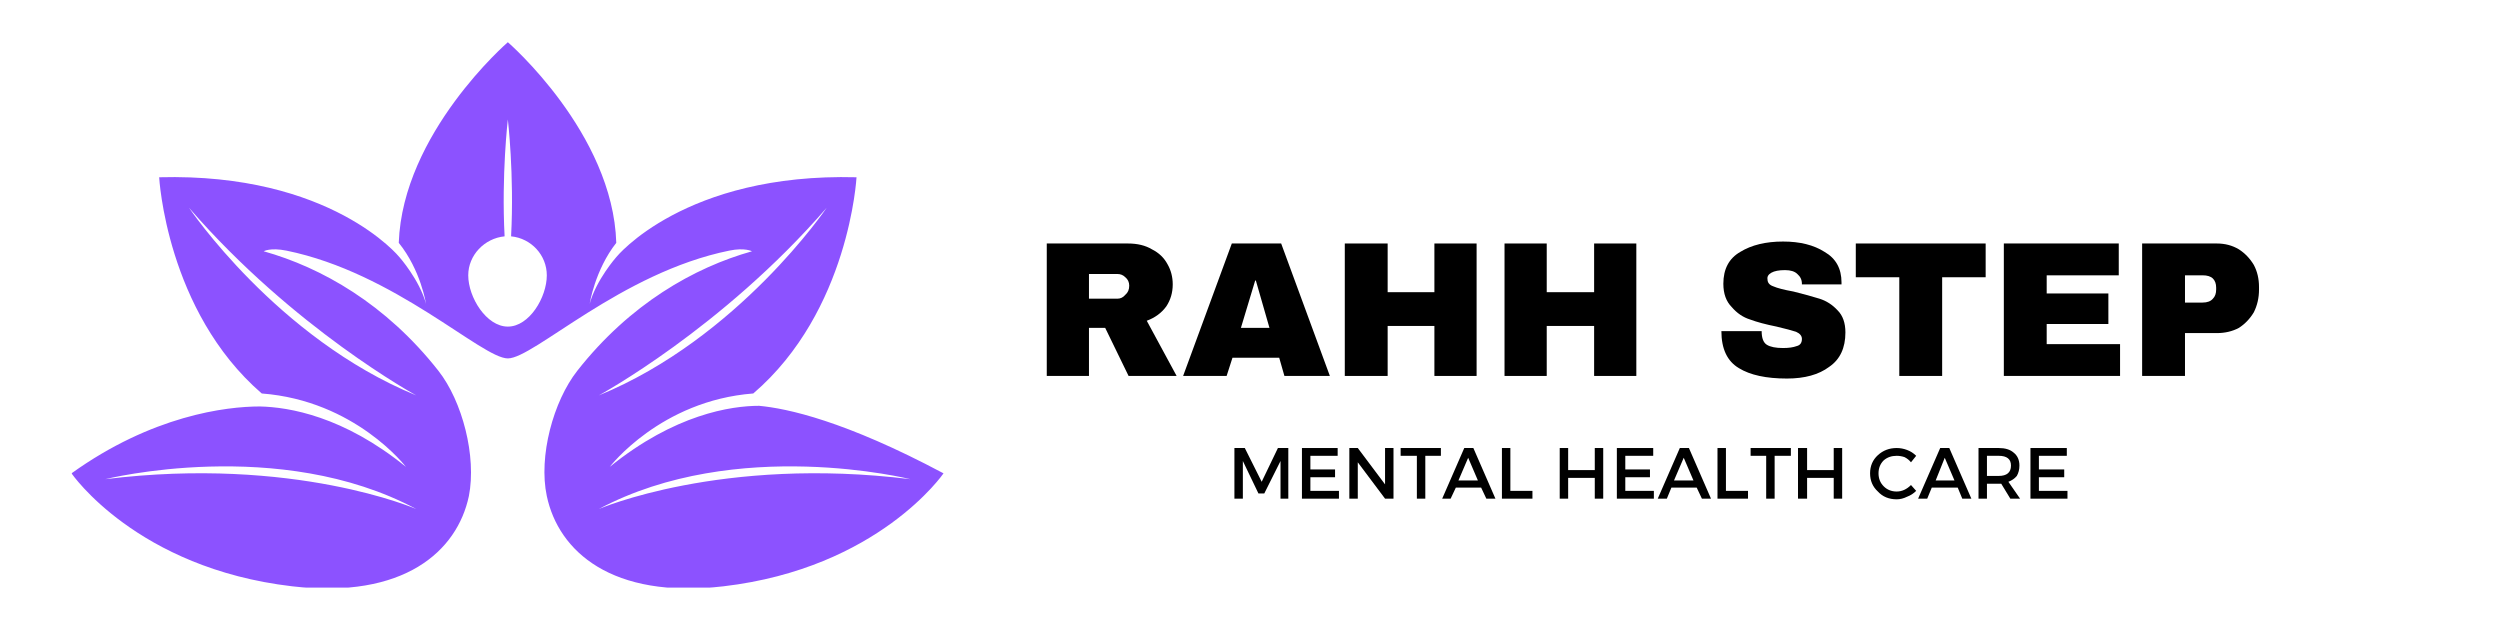
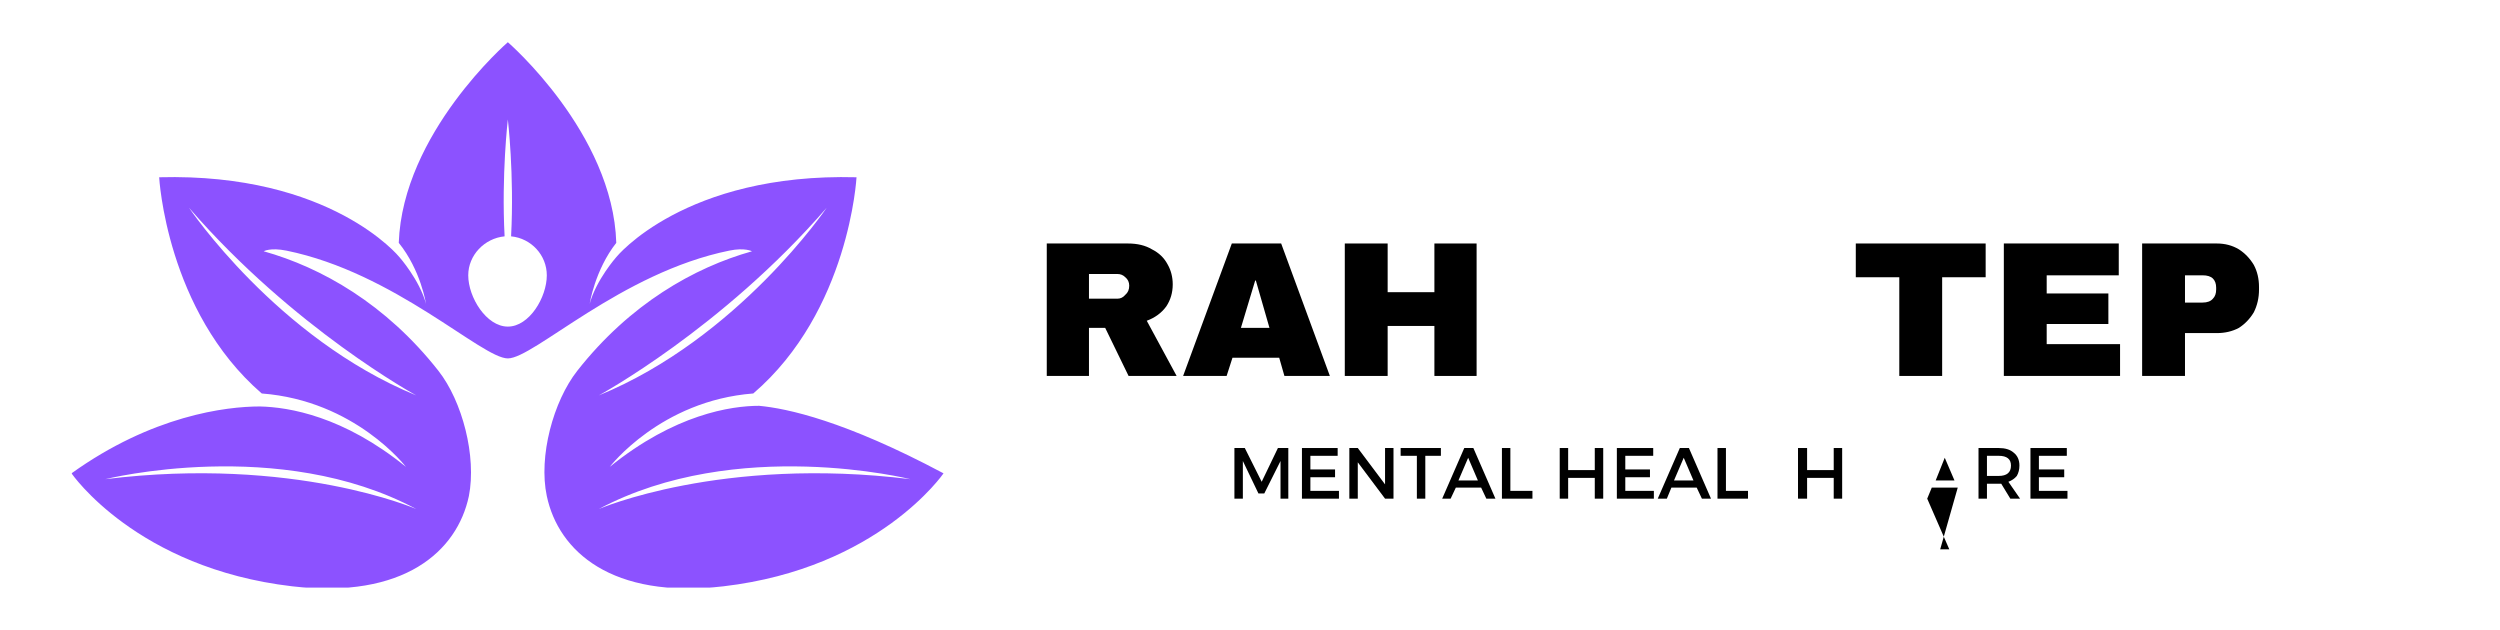
<svg xmlns="http://www.w3.org/2000/svg" version="1.2" viewBox="0 0 385 97" width="389" height="98">
  <defs>
    <clipPath clipPathUnits="userSpaceOnUse" id="cp1">
      <path d="m11.05 6.5h134.23v84h-134.23z" />
    </clipPath>
  </defs>
  <style>.a{fill:#fff}.b{fill:#8c52ff}</style>
  <path class="a" d="m-37.5-158.5h450v450h-450z" />
-   <path class="a" d="m-37.5-158.5h450v450h-450z" />
  <g clip-path="url(#cp1)">
    <path fill-rule="evenodd" class="b" d="m145.3 72.9c0 0-10 14.6-33.9 17.4-17.2 2-25.4-5.4-27.2-13.9-1.3-6.1 1-14.6 4.7-19.3 8.1-10.3 18-15.9 26.9-18.4 0 0-1.1-0.6-3.5-0.1-16.7 3.4-30.1 16.6-34.1 16.6-4 0-17.4-13.2-34.1-16.6-2.5-0.5-3.5 0.1-3.5 0.1 8.9 2.5 18.8 8.1 26.9 18.4 3.7 4.7 5.9 13.2 4.7 19.3-1.8 8.5-10 15.9-27.2 13.9-24-2.8-34-17.4-34-17.4 12.4-8.9 23.8-10.3 29-10.3 4.5 0.1 12.9 1.5 22.5 9.3 0 0-7.8-10.2-22.2-11.3-14.7-12.7-15.8-33.3-15.8-33.3 26.5-0.7 37 12.3 37 12.3 0 0 3.1 3.5 4.1 7.2 0 0-0.8-5.2-4.2-9.4 0.6-16.9 16.8-30.9 16.8-30.9 0 0 16.2 14 16.7 30.9-3.3 4.2-4.1 9.4-4.1 9.4 1-3.7 4.1-7.2 4.1-7.2 0 0 10.5-13 37-12.3 0 0-1.1 20.6-15.9 33.3-14.3 1.1-22.1 11.3-22.1 11.3 10-8.1 18.7-9.4 23-9.4 4.3 0.4 13.2 2.3 28.4 10.4zm-53.1-12c21.5-8.8 35.1-28.9 35.1-28.9-16.1 18.6-35.1 28.9-35.1 28.9zm-8-18.5c0-3.1-2.4-5.7-5.5-6 0.5-9.5-0.5-18-0.5-18 0 0-1 8.5-0.5 18-3.1 0.3-5.6 2.9-5.6 6 0 3.4 2.8 7.9 6.1 7.9 3.3 0 6-4.5 6-7.9zm-55.1-10.4c0 0 13.5 20.1 35 28.9 0 0-18.9-10.3-35-28.9zm35 46.4c-21.1-11.3-47.9-4.6-47.9-4.6 29.1-3.6 47.9 4.6 47.9 4.6zm76.1-4.6c0 0-26.8-6.7-48 4.6 0 0 18.9-8.2 48-4.6z" />
  </g>
  <path fill-rule="evenodd" d="m180.6 43.8q0 1.9-1 3.4-1.1 1.5-3 2.2l4.6 8.5h-7.4l-3.6-7.4h-2.5v7.4h-6.5v-20.4h12.5q2.2 0 3.7 0.9 1.6 0.8 2.4 2.3 0.8 1.4 0.8 3.1zm-6.7 0.2q0-0.8-0.6-1.3-0.5-0.5-1.2-0.5h-4.4v3.8h4.4q0.7 0 1.2-0.6 0.6-0.5 0.6-1.4z" />
  <path fill-rule="evenodd" d="m197.8 57.9l-0.8-2.8h-7.2l-0.9 2.8h-6.7l7.5-20.4h7.6l7.5 20.4zm-6.7-7.4h4.4l-2.1-7.3h-0.1z" />
  <path d="m220.9 57.9v-7.7h-7.2v7.7h-6.6v-20.4h6.6v7.5h7.2v-7.5h6.5v20.4z" />
-   <path d="m245.5 57.9v-7.7h-7.3v7.7h-6.5v-20.4h6.5v7.5h7.3v-7.5h6.5v20.4z" />
-   <path d="m274.6 37.2q3.9 0 6.4 1.6 2.6 1.5 2.6 4.7v0.3h-6.1v-0.1q0-0.9-0.7-1.5-0.6-0.6-1.9-0.6-1.4 0-2.1 0.4-0.7 0.4-0.6 1 0 0.8 0.9 1.1 0.9 0.4 3.1 0.8 2.4 0.6 4 1.1 1.6 0.5 2.8 1.8 1.2 1.2 1.2 3.4 0 3.6-2.5 5.3-2.4 1.8-6.5 1.8-4.8 0-7.4-1.6-2.7-1.6-2.7-5.7h6.2q0 1.6 0.8 2.1 0.8 0.5 2.5 0.5 1.3 0 2.1-0.3 0.8-0.2 0.8-1.1 0-0.7-0.9-1.1-0.9-0.3-3-0.8-2.5-0.5-4.1-1.1-1.6-0.5-2.8-1.9-1.3-1.3-1.3-3.6 0-3.4 2.6-4.9 2.6-1.6 6.6-1.6z" />
  <path d="m299.1 42.7v15.2h-6.6v-15.2h-6.7v-5.2h20v5.2z" />
  <path d="m308.6 37.5h17.7v4.9h-11.1v2.8h9.5v4.7h-9.5v3.1h11.3v4.9h-17.9z" />
  <path fill-rule="evenodd" d="m341.4 37.5q1.9 0 3.4 0.9 1.4 0.9 2.3 2.4 0.8 1.5 0.8 3.4v0.4q0 1.9-0.8 3.5-0.9 1.5-2.3 2.4-1.5 0.8-3.4 0.8h-4.9v6.6h-6.6v-20.4zm-4.9 9.1h2.7q1.1 0 1.6-0.6 0.5-0.5 0.5-1.4v-0.3q0-0.9-0.5-1.4-0.5-0.5-1.6-0.5h-2.7z" />
  <path d="m198.4 76.8h-1.2v-5.8l-2.5 5h-0.9l-2.4-5v5.8h-1.3v-7.8h1.6l2.6 5.2 2.5-5.2h1.6z" />
  <path d="m206 70.2h-4.2v2.1h3.8v1.2h-3.8v2.1h4.4v1.2h-5.7v-7.8h5.5z" />
  <path d="m214.6 76.8h-1.3l-4.2-5.6v5.6h-1.3v-7.8h1.3l4.2 5.6v-5.6h1.3z" />
  <path d="m221.9 70.2h-2.4v6.6h-1.3v-6.6h-2.5v-1.2h6.2z" />
  <path fill-rule="evenodd" d="m228.1 75.1h-3.9l-0.8 1.7h-1.3l3.4-7.8h1.4l3.4 7.8h-1.4zm-0.5-1.1l-1.5-3.5-1.5 3.5z" />
  <path d="m232.6 75.6h3.4v1.2h-4.7v-7.8h1.3z" />
  <path d="m246.9 76.8h-1.3v-3.2h-4.1v3.2h-1.3v-7.8h1.3v3.4h4.1v-3.4h1.3z" />
  <path d="m254.6 70.2h-4.3v2.1h3.8v1.2h-3.8v2.1h4.4v1.2h-5.7v-7.8h5.6z" />
  <path fill-rule="evenodd" d="m261.3 75.1h-3.9l-0.7 1.7h-1.4l3.4-7.8h1.4l3.4 7.8h-1.4zm-0.5-1.1l-1.5-3.5-1.5 3.5z" />
  <path d="m265.8 75.6h3.4v1.2h-4.7v-7.8h1.3z" />
-   <path d="m275.8 70.2h-2.5v6.6h-1.3v-6.6h-2.4v-1.2h6.2z" />
  <path d="m283.7 76.8h-1.3v-3.2h-4.1v3.2h-1.4v-7.8h1.4v3.4h4.1v-3.4h1.3z" />
-   <path d="m292.1 69q0.8 0 1.6 0.3 0.8 0.3 1.4 0.9l-0.8 1q-0.4-0.5-1-0.8-0.6-0.2-1.2-0.2-1.2 0-2 0.7-0.8 0.8-0.8 2 0 1.2 0.8 2 0.8 0.8 2 0.8 1.2 0 2.2-1l0.8 0.9q-0.6 0.6-1.4 0.9-0.8 0.4-1.6 0.4-1.8 0-2.9-1.2-1.2-1.1-1.2-2.8 0-1.7 1.2-2.8 1.2-1.1 2.9-1.1z" />
-   <path fill-rule="evenodd" d="m301.5 75.1h-4l-0.7 1.7h-1.4l3.4-7.8h1.4l3.4 7.8h-1.4zm-0.5-1.1l-1.5-3.5-1.4 3.5z" />
+   <path fill-rule="evenodd" d="m301.5 75.1h-4l-0.7 1.7h-1.4h1.4l3.4 7.8h-1.4zm-0.5-1.1l-1.5-3.5-1.4 3.5z" />
  <path fill-rule="evenodd" d="m309.6 76.8l-1.4-2.3q-0.1 0-0.4 0h-1.8v2.3h-1.3v-7.8h3.1q1.5 0 2.3 0.7 0.9 0.7 0.9 2 0 0.9-0.4 1.6-0.5 0.6-1.3 0.9l1.8 2.6zm-3.6-3.5h1.8q1.9 0 1.9-1.6 0-1.5-1.9-1.5h-1.8z" />
  <path d="m318.3 70.2h-4.3v2.1h3.9v1.2h-3.9v2.1h4.4v1.2h-5.7v-7.8h5.6z" />
</svg>